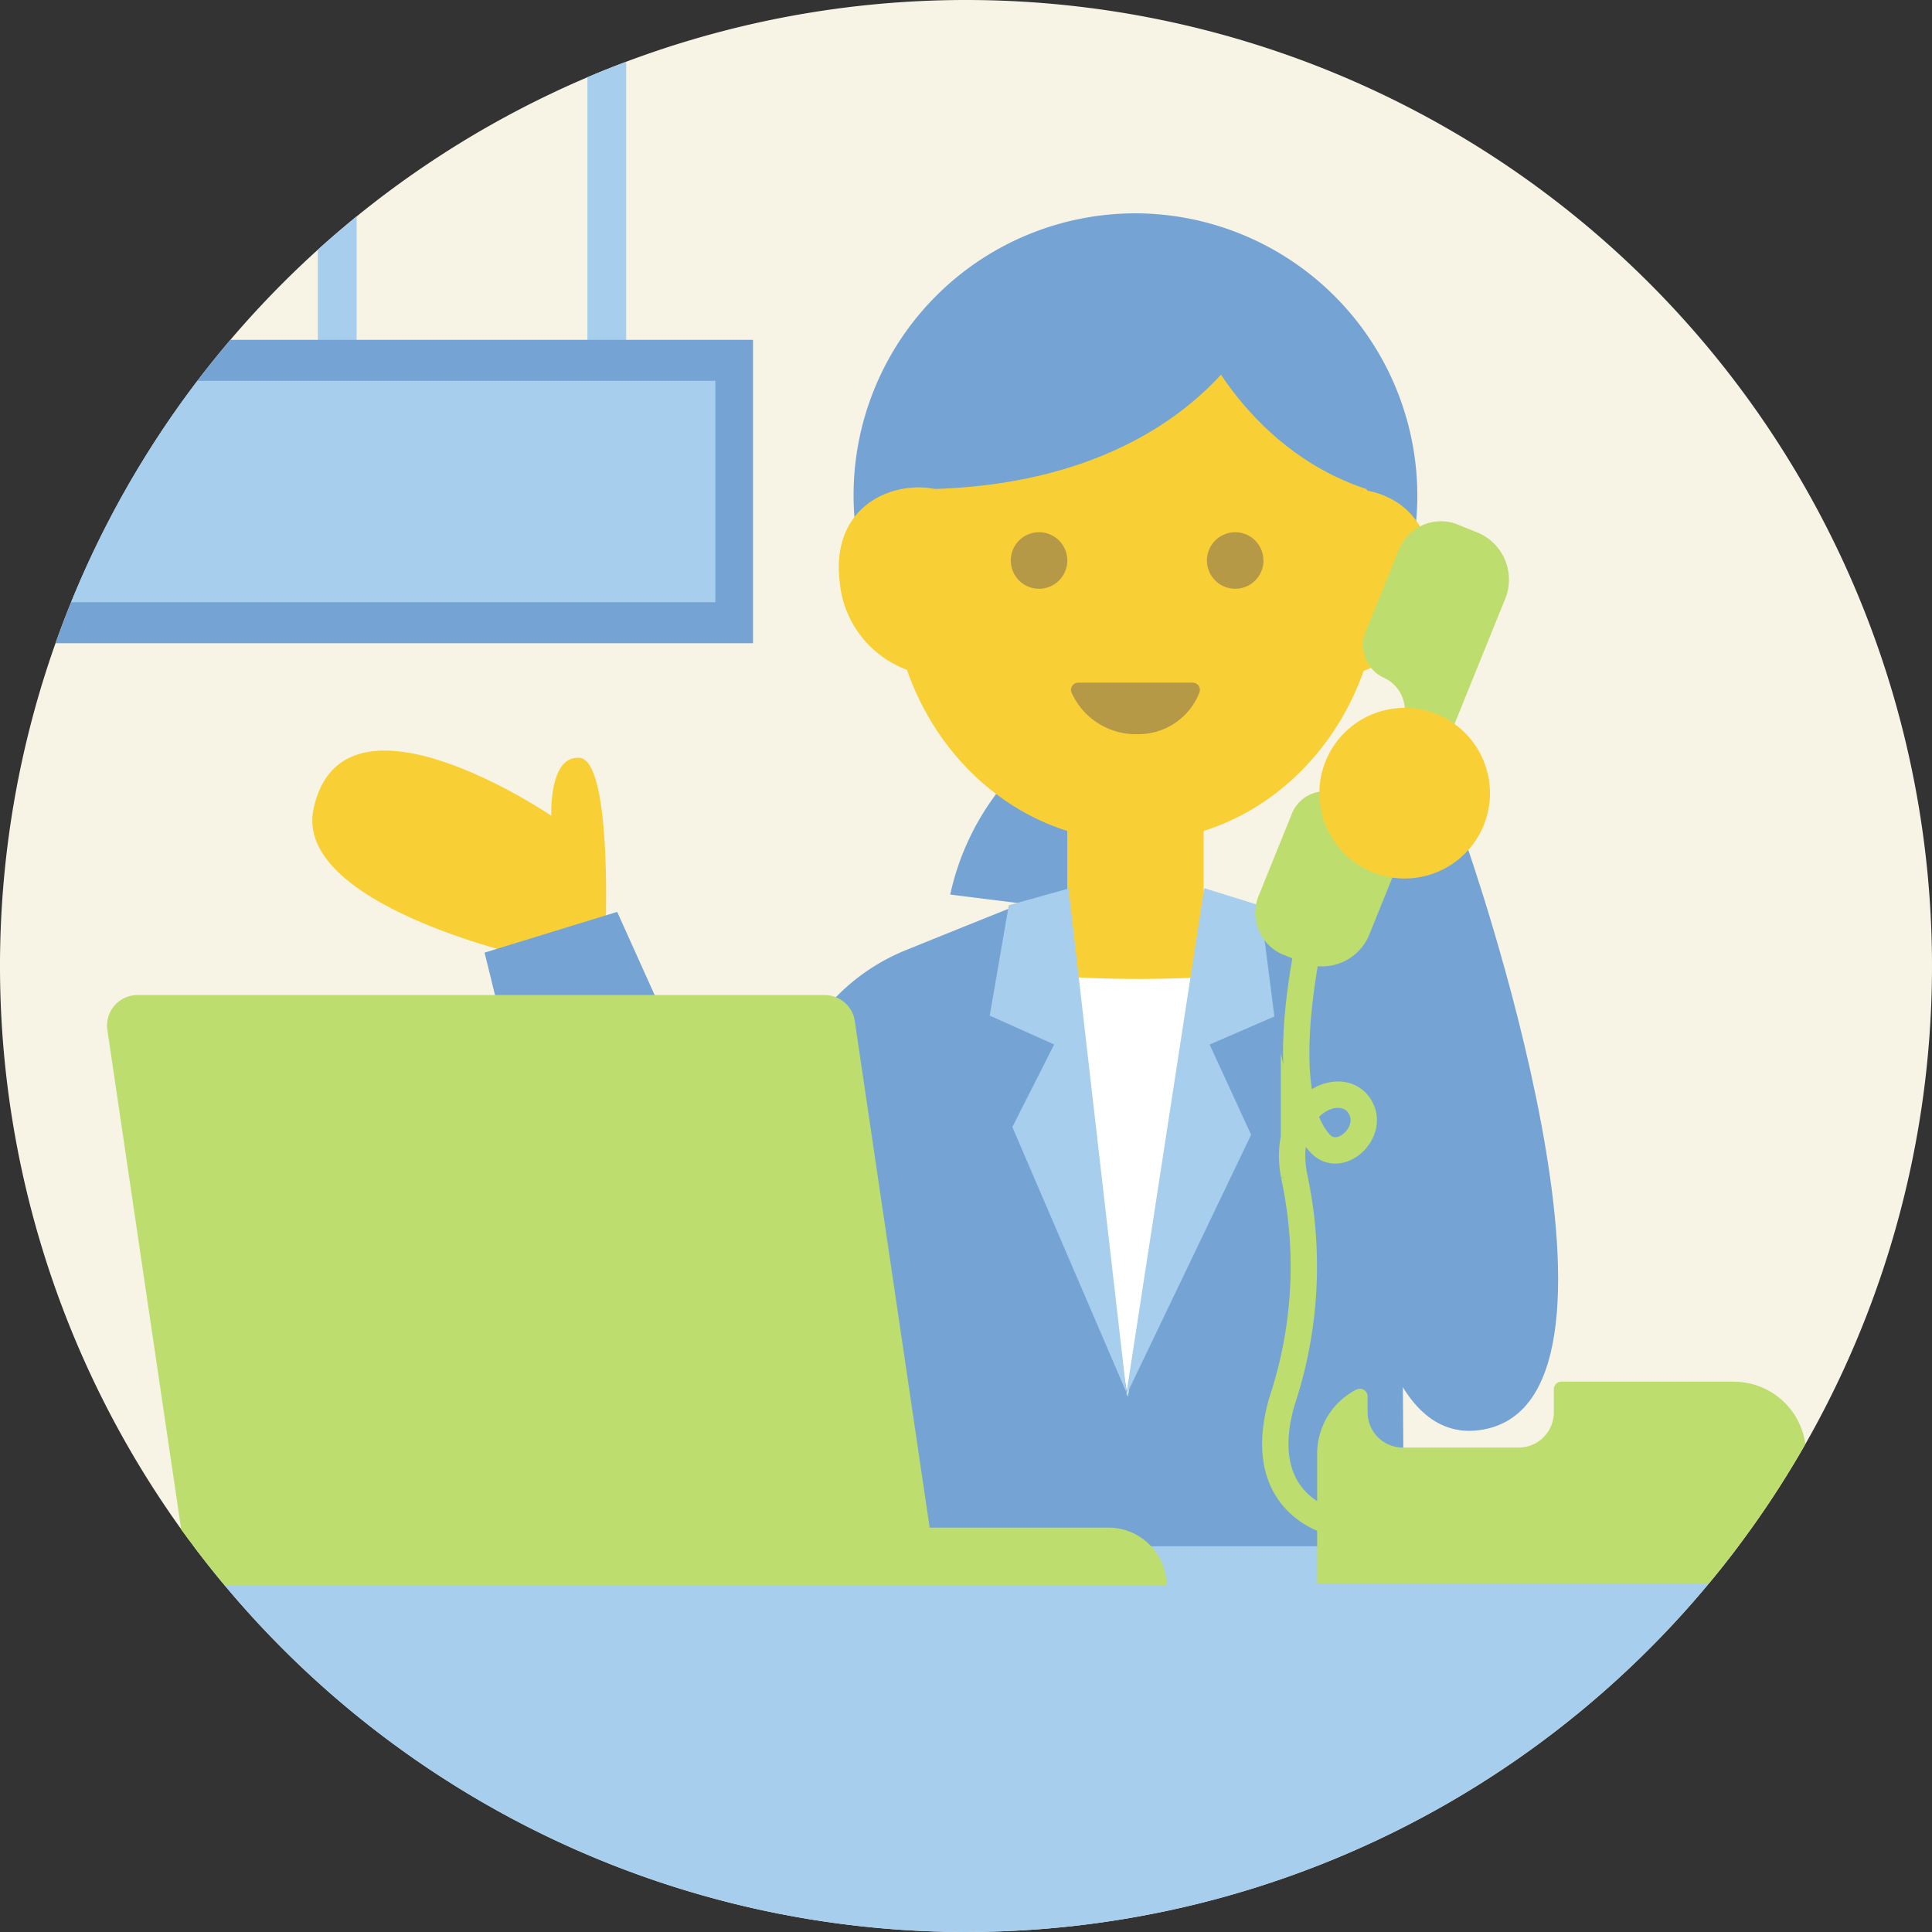
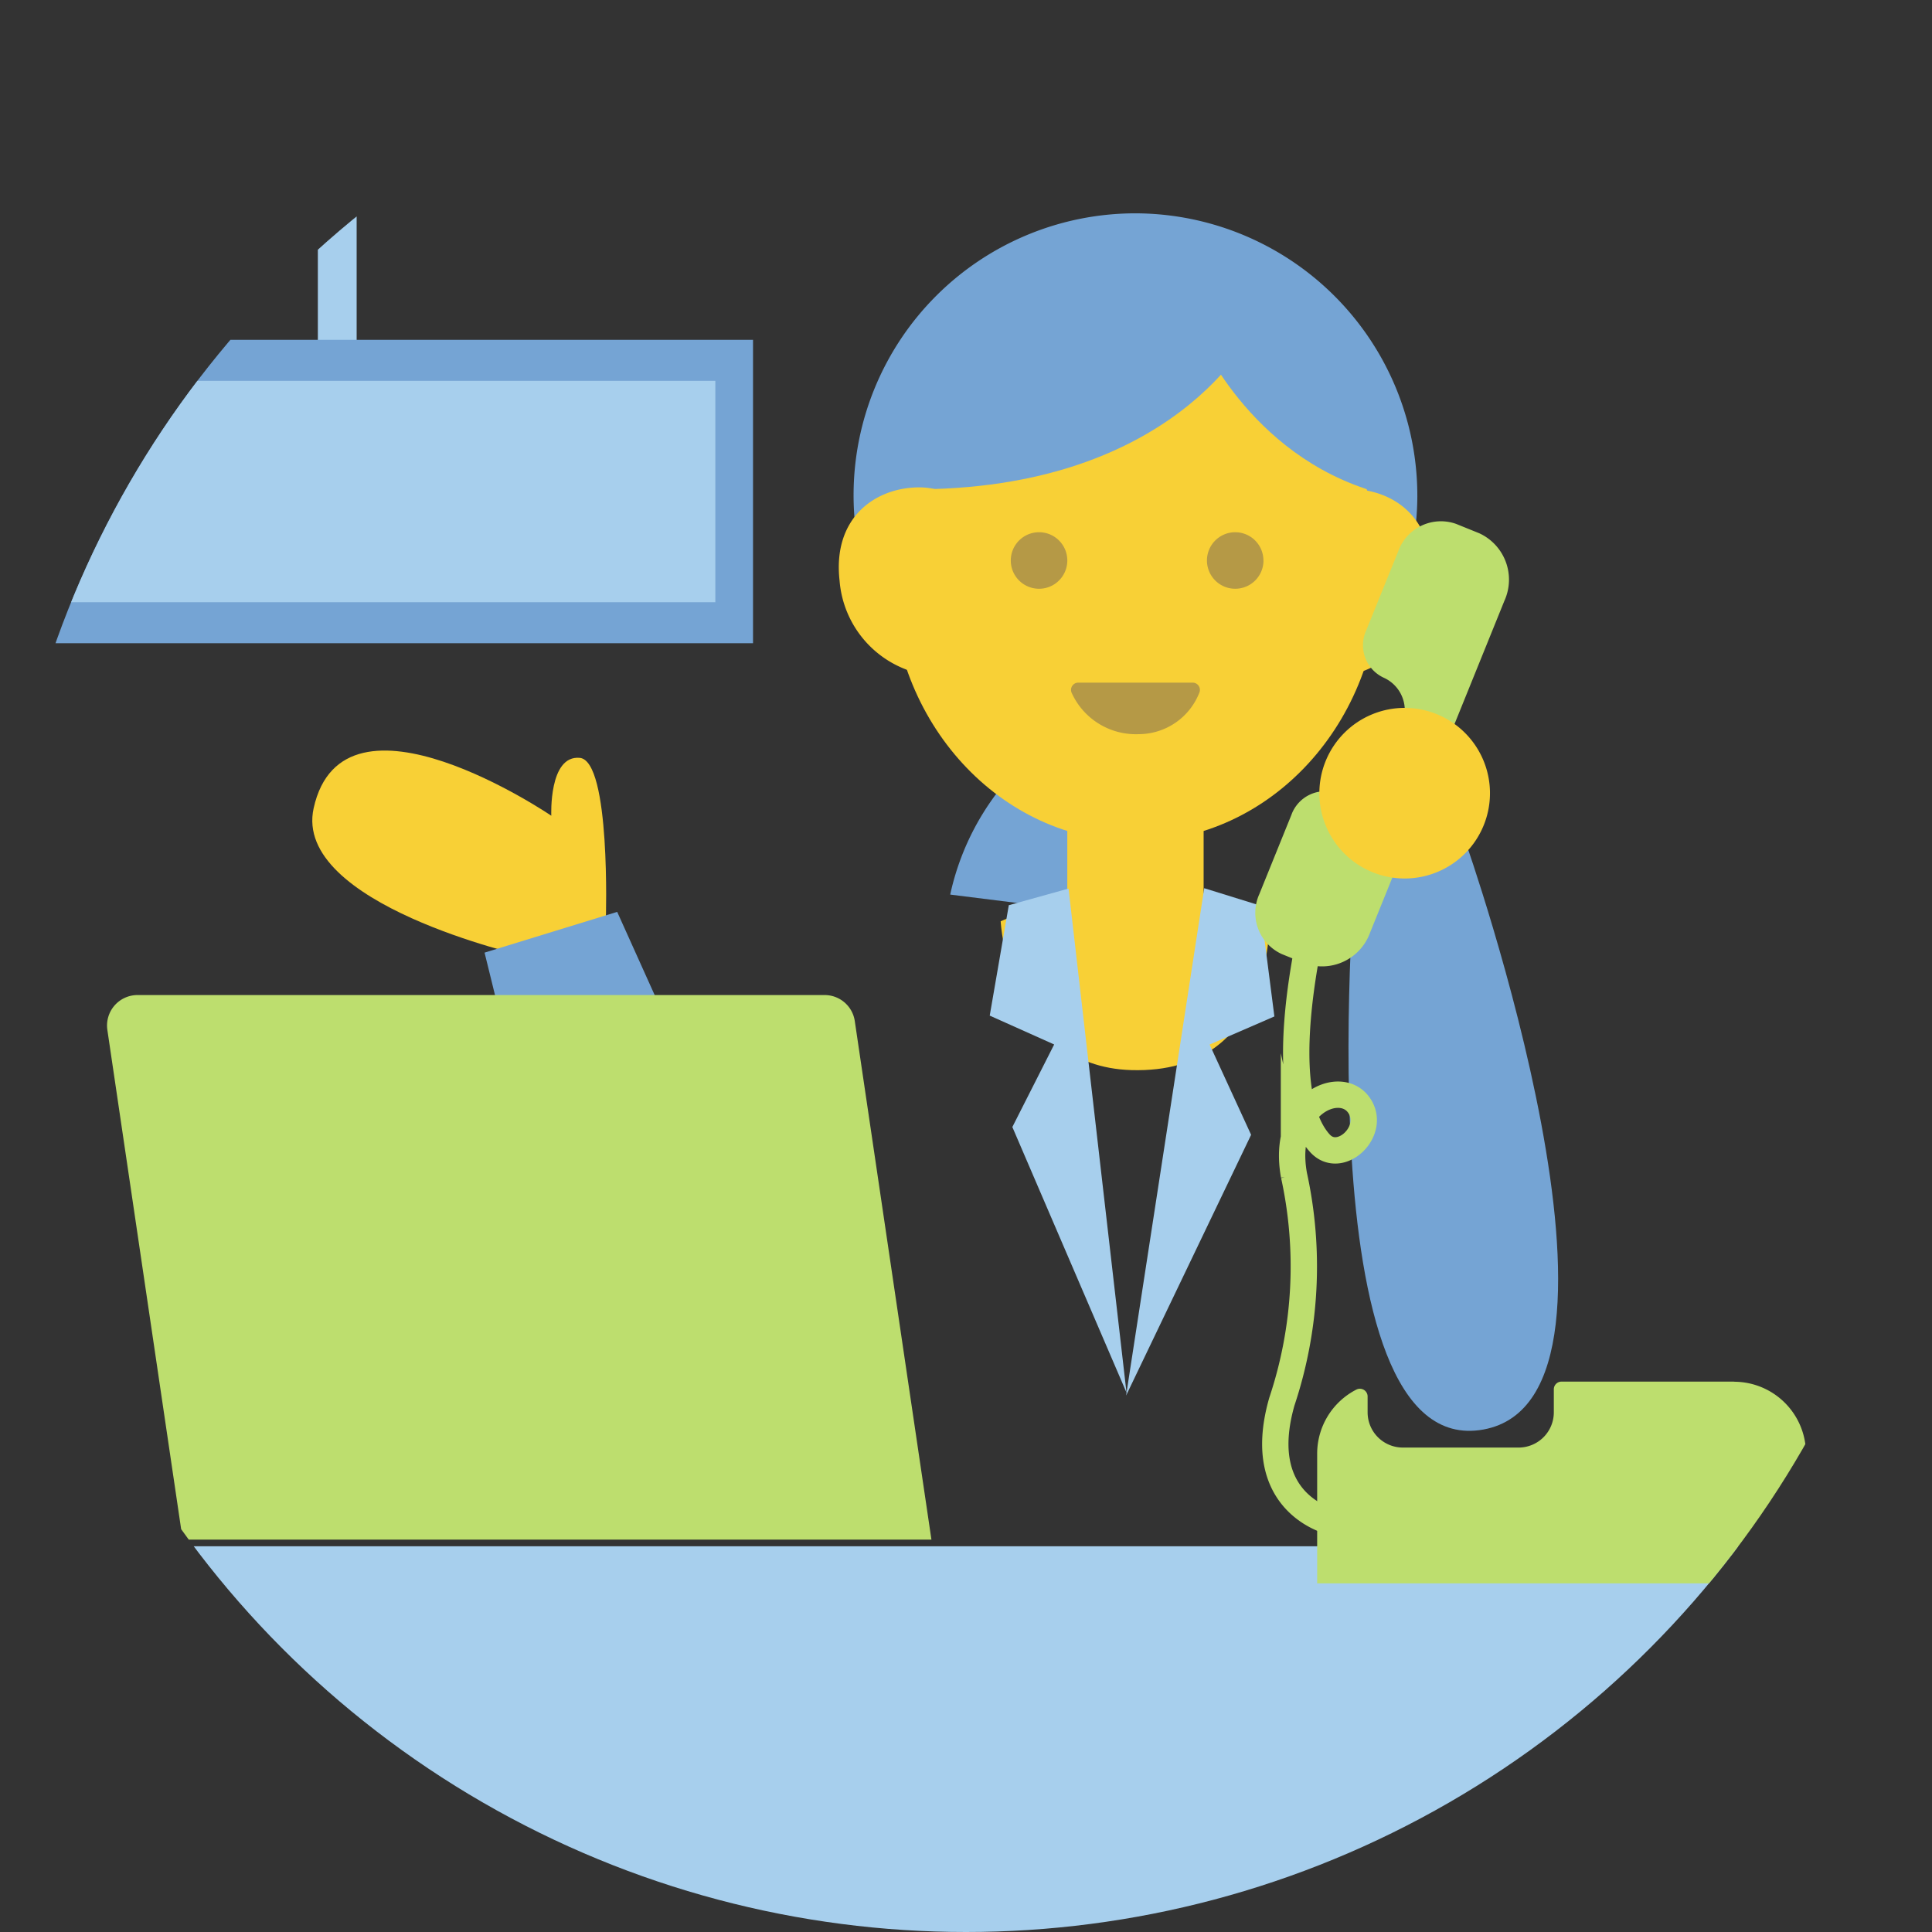
<svg xmlns="http://www.w3.org/2000/svg" width="110" height="110">
  <rect width="100%" height="100%" fill="#333333" stroke="none" />
  <defs>
    <clipPath id="a">
      <circle data-name="楕円形 122" cx="55" cy="55" r="55" fill="none" />
    </clipPath>
  </defs>
  <g data-name="グループ 28124">
    <g data-name="グループ 27309">
      <g data-name="グループ 27313">
-         <path data-name="パス 17393" d="M110 55A55 55 0 1155 0a55 55 0 0155 55" fill="#f8f4e5" />
-       </g>
+         </g>
    </g>
    <g data-name="グループ 28202" clip-path="url(#a)">
-       <path data-name="長方形 4268" fill="#a7cfed" d="M33.445 2.528h2.209v17.671h-2.209z" />
      <path data-name="長方形 4269" fill="#a7cfed" d="M18.097 4.666h2.209v17.671h-2.209z" />
      <path data-name="長方形 4270" fill="#75a4d4" d="M-14.659 19.349h57.533v17.273h-57.533z" />
      <path data-name="パス 21038" d="M80.697 28.269a16.049 16.049 0 11-16.049-16.123 16.086 16.086 0 0116.049 16.123" fill="#75a4d4" />
      <path data-name="パス 21039" d="M59.328 42.513a14.785 14.785 0 00-5.227 8.421l6.969.871.871-8.711z" fill="#75a4d4" />
      <path data-name="パス 21040" d="M78.563 32.765c0 8.364-6.229 15.144-13.914 15.144s-13.914-6.78-13.914-15.144 6.23-15.144 13.914-15.144 13.914 6.78 13.914 15.144" fill="#f8d036" />
      <path data-name="パス 21041" d="M72.312 33.143c0 2.927 2.094 5.845 4.543 5.3a5.91 5.91 0 004.543-5.3c.4-3.575-2.034-5.3-4.543-5.3s-4.543 2.373-4.543 5.3" fill="#f8d036" />
      <path data-name="パス 21042" d="M71.369 18.756s-4.449 9.56-20.445 9.087c0 0-.189-5.679 5.679-9.655 7.26-4.918 14.766.568 14.766.568" fill="#75a4d4" />
      <path data-name="パス 21043" d="M68.186 18.945s2.839 7 10.222 9.087c1.136-1.136.19-5.679-1.325-7.194s-7-4.543-8.9-1.893" fill="#75a4d4" />
      <path data-name="パス 21044" d="M68.529 50.868v-7.194h-7.762v7.194l-3.793 1.584s.413 8.268 7.441 8.475c8.267.243 7.855-8.681 7.855-8.681z" fill="#f8d036" />
-       <path data-name="パス 21045" d="M57.885 55.375a66.412 66.412 0 0013.869 0s.517 25.188-7.544 26.842-6.325-26.842-6.325-26.842" fill="#fff" />
-       <path data-name="パス 21046" d="M58.101 51.471s3.009 9.663 6.109 28.06c3.514-21.083 7.142-27.87 7.142-27.87s2.986.586 7.947 4.307c1.926 3.128 8.888 18.81 7.028 21.083-3.764 4.6-6.456 1.447-6.456 1.447l.189 25.222h-31.8V91.603a9.022 9.022 0 01-8.644-3.185c-3.1-3.959-.562-19 6.605-29.938a11.641 11.641 0 015.374-4.39c3.915-1.586 6.509-2.62 6.509-2.62" fill="#75a4d4" />
      <path data-name="パス 21047" d="M56.887 33.049c0 2.927-2.094 5.845-4.543 5.3a5.91 5.91 0 01-4.543-5.3c-.4-3.575 2.034-5.3 4.543-5.3s4.543 2.373 4.543 5.3" fill="#f8d036" />
      <path data-name="パス 21048" d="M60.768 31.912a1.609 1.609 0 11-1.609-1.609 1.609 1.609 0 011.609 1.609" fill="rgba(115,99,87,0.5)" />
      <path data-name="パス 21049" d="M71.937 31.912a1.609 1.609 0 11-1.612-1.609 1.609 1.609 0 011.609 1.609" fill="rgba(115,99,87,0.5)" />
      <path data-name="パス 21050" d="M77.232 48.732l6.2-.827S94.594 79.53 84.465 81.39c-10.4 1.91-7.234-32.659-7.234-32.659" fill="#75a4d4" />
      <path data-name="パス 21051" d="M57.437 51.539l-1.086 6.286 3.669 1.643-2.381 4.7 6.5 15.124-3.3-28.7z" fill="#a7cfed" />
      <path data-name="パス 21052" d="M71.748 51.558l.81 6.314-3.687 1.6 2.362 5.139-7.118 14.846 4.448-28.887z" fill="#a7cfed" />
      <path data-name="パス 21053" d="M29.913 54.445s-13.265-2.972-12.055-8.431c1.689-7.624 13.531.43 13.531.43s-.155-3.458 1.619-3.295 1.487 9.184 1.487 9.184z" fill="#f8d036" />
      <path data-name="パス 21054" d="M35.14 51.918l-7.551 2.321 7.27 29.549s3.088 5.592 10.034 1.889c3.058-1.63 2.581-6.378 2.581-6.378z" fill="#75a4d4" />
      <path data-name="パス 21055" d="M84.226 30.363l-1.317-.533a2.583 2.583 0 00-3.3 1.561l-1.826 4.51a2.035 2.035 0 001.01 2.689 2.035 2.035 0 011.01 2.689l-1.077 2.66a2.035 2.035 0 01-2.6 1.23 2.035 2.035 0 00-2.6 1.229l-1.826 4.51a2.583 2.583 0 001.282 3.414l1.317.533a2.907 2.907 0 003.708-1.757l7.648-18.893a2.907 2.907 0 00-1.429-3.842z" fill="#bdde6e" />
      <path data-name="パス 21056" d="M84.833 45.162a4.857 4.857 0 11-4.858-4.858 4.858 4.858 0 014.858 4.858" fill="#f8d036" />
      <path data-name="長方形 4271" fill="#a7cfed" d="M-8.504 88.038h127.008v42.189H-8.504z" />
      <path data-name="パス 21057" d="M53.032 87.66h-42.63L6.113 58.643a1.735 1.735 0 011.716-1.989h39.123a1.735 1.735 0 011.716 1.481z" fill="#bdde6e" />
-       <path data-name="パス 21058" d="M66.421 90.289h-56.1v-3.313h52.791a3.313 3.313 0 013.309 3.313z" fill="#bdde6e" />
      <path data-name="パス 21059" d="M98.721 78.663h-9.815a.438.438 0 00-.438.438v1.311a2.006 2.006 0 01-2.005 2.006h-6.592a2.006 2.006 0 01-2.005-2.006v-.905a.44.44 0 00-.645-.387 4.1 4.1 0 00-2.227 3.65v7.381h27.831V82.77a4.1 4.1 0 00-4.1-4.1" fill="#bdde6e" />
      <path data-name="パス 21060" d="M75.324 50.233s-3.3 11.367-.183 14.85c1.16 1.3 3.3-.733 2.2-2.2s-4.4 0-3.667 4.033a24.316 24.316 0 01-.691 12.89c-1.689 5.91 2.889 6.95 3.27 6.923" fill="none" stroke="#bdde6e" stroke-miterlimit="10" stroke-width="1.5" />
      <path data-name="長方形 4272" fill="#a7cfed" d="M-12.513 21.683h53.242v12.604h-53.242z" />
      <path data-name="パス 21181" d="M61.394 38.867h6.509a.412.412 0 01.38.577 3.717 3.717 0 01-3.455 2.356 4.012 4.012 0 01-3.81-2.348.412.412 0 01.376-.585" fill="rgba(115,99,87,0.5)" />
    </g>
  </g>
</svg>